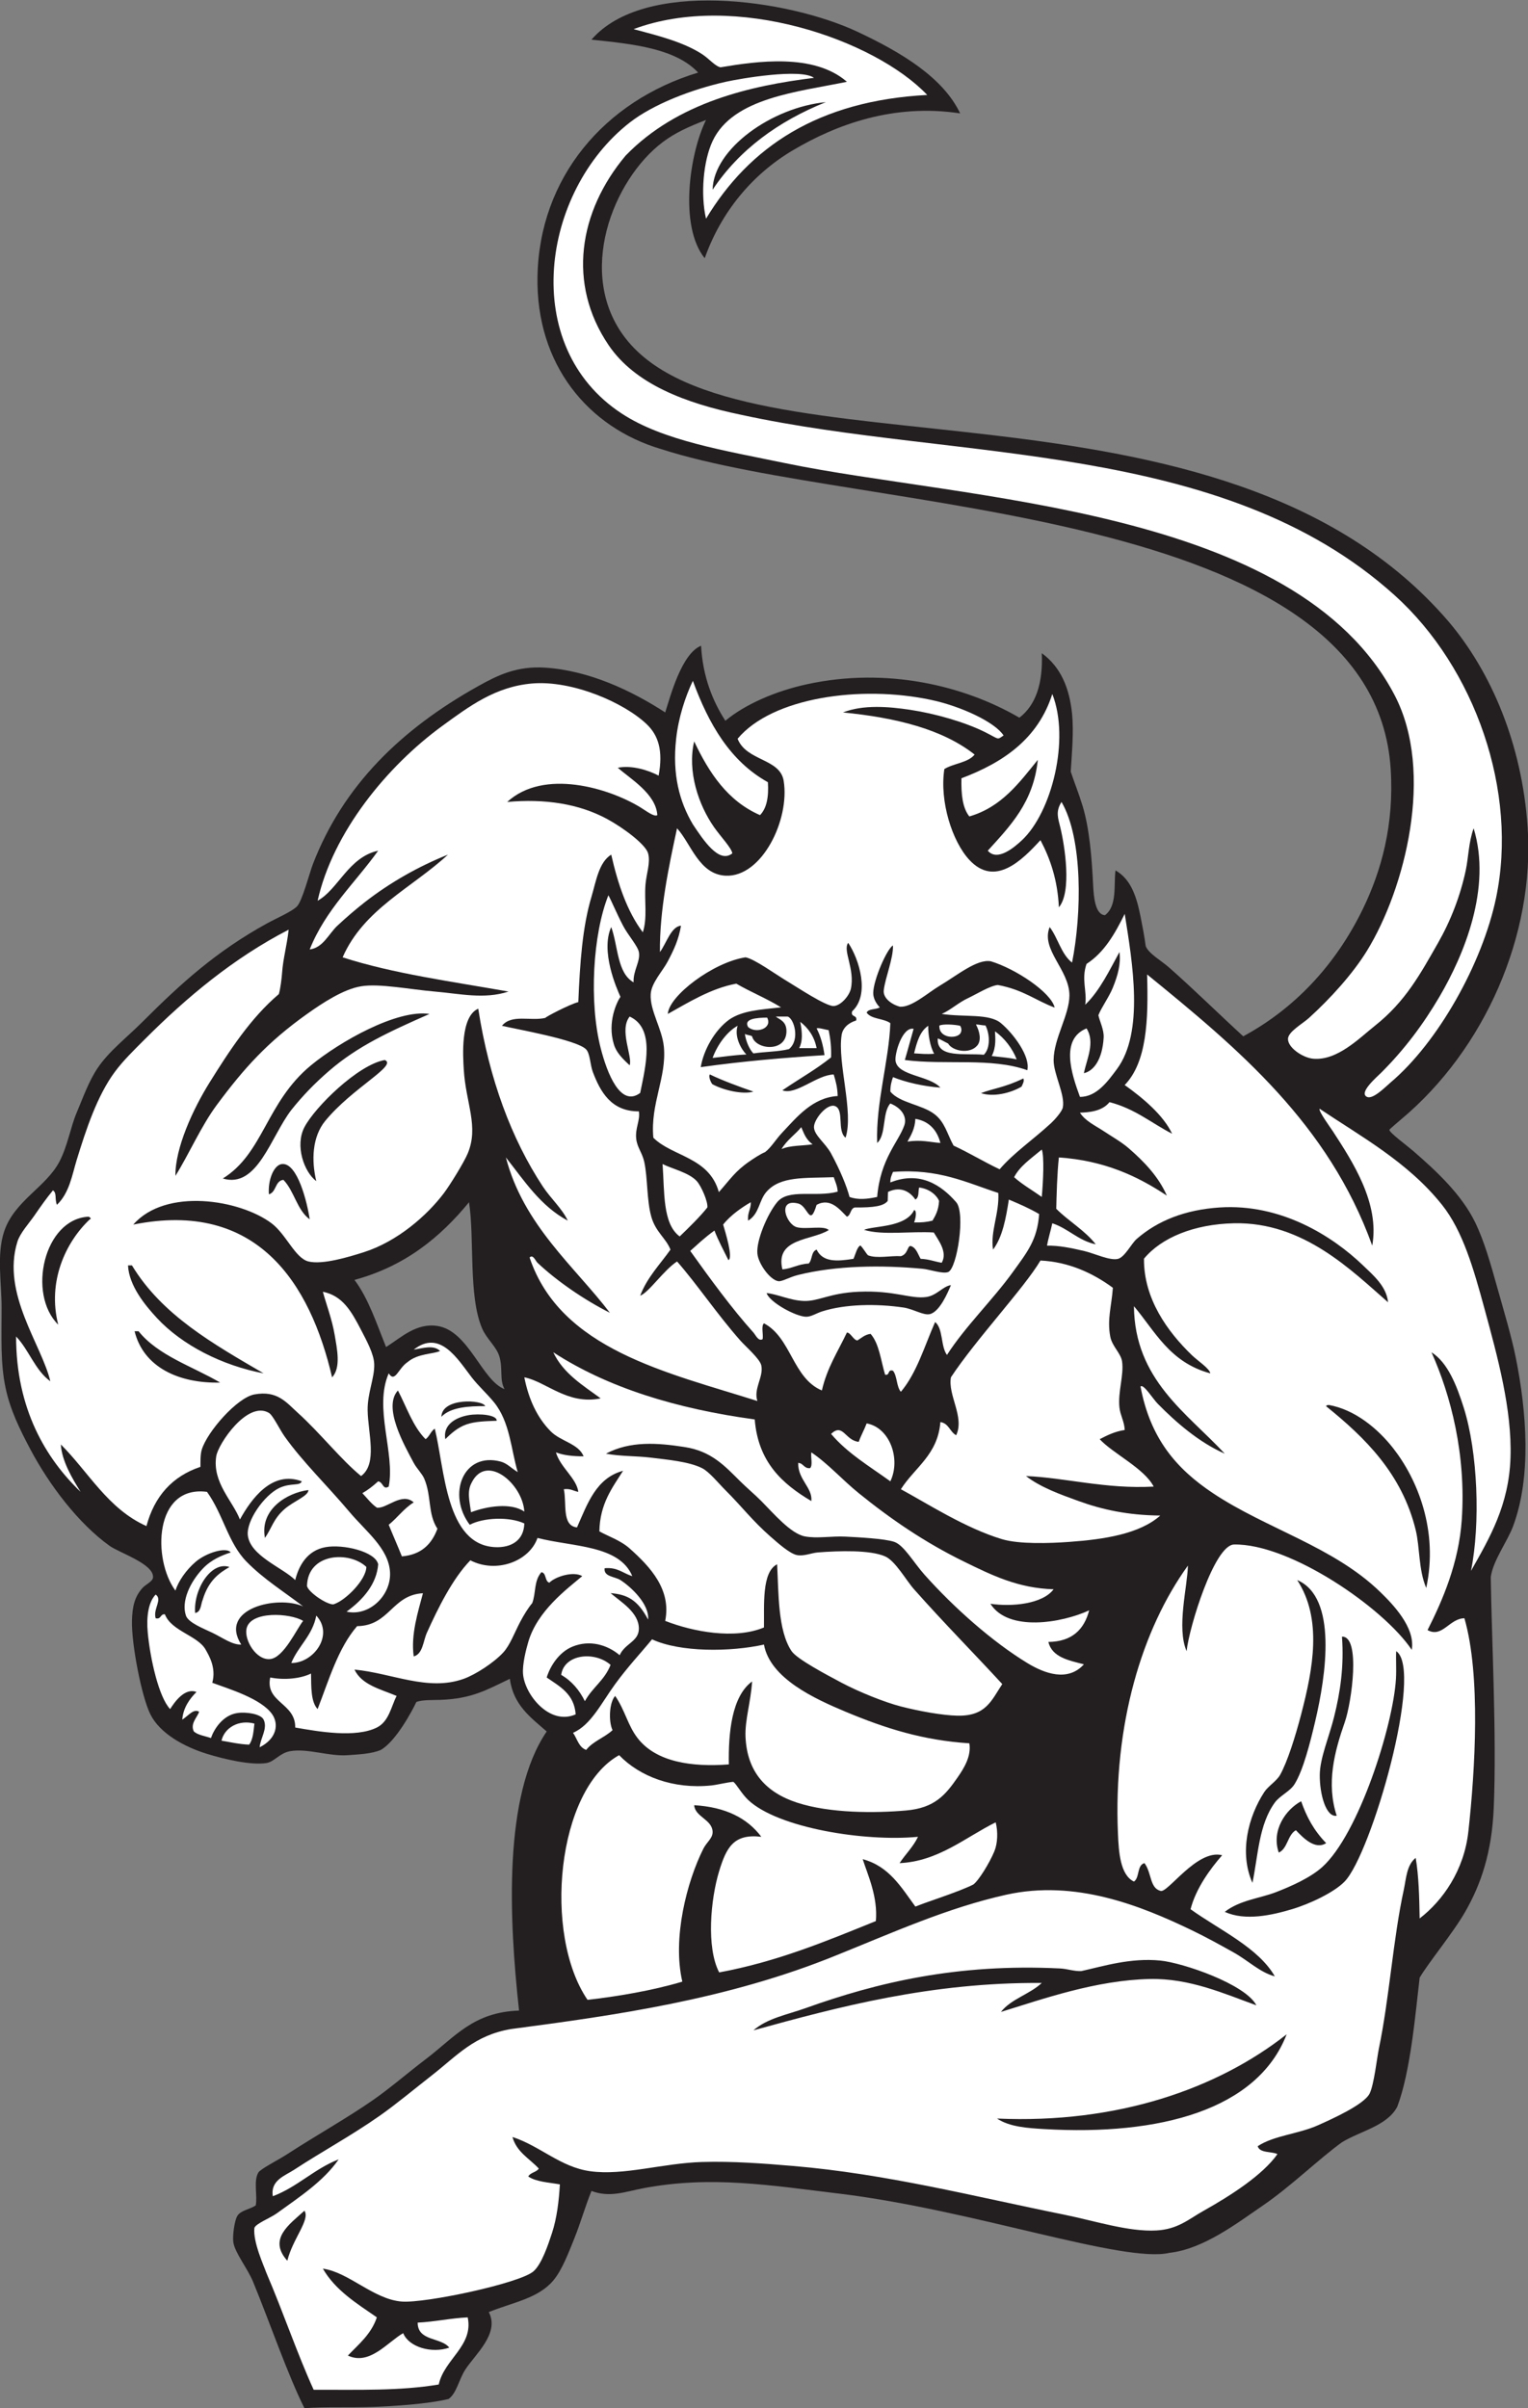
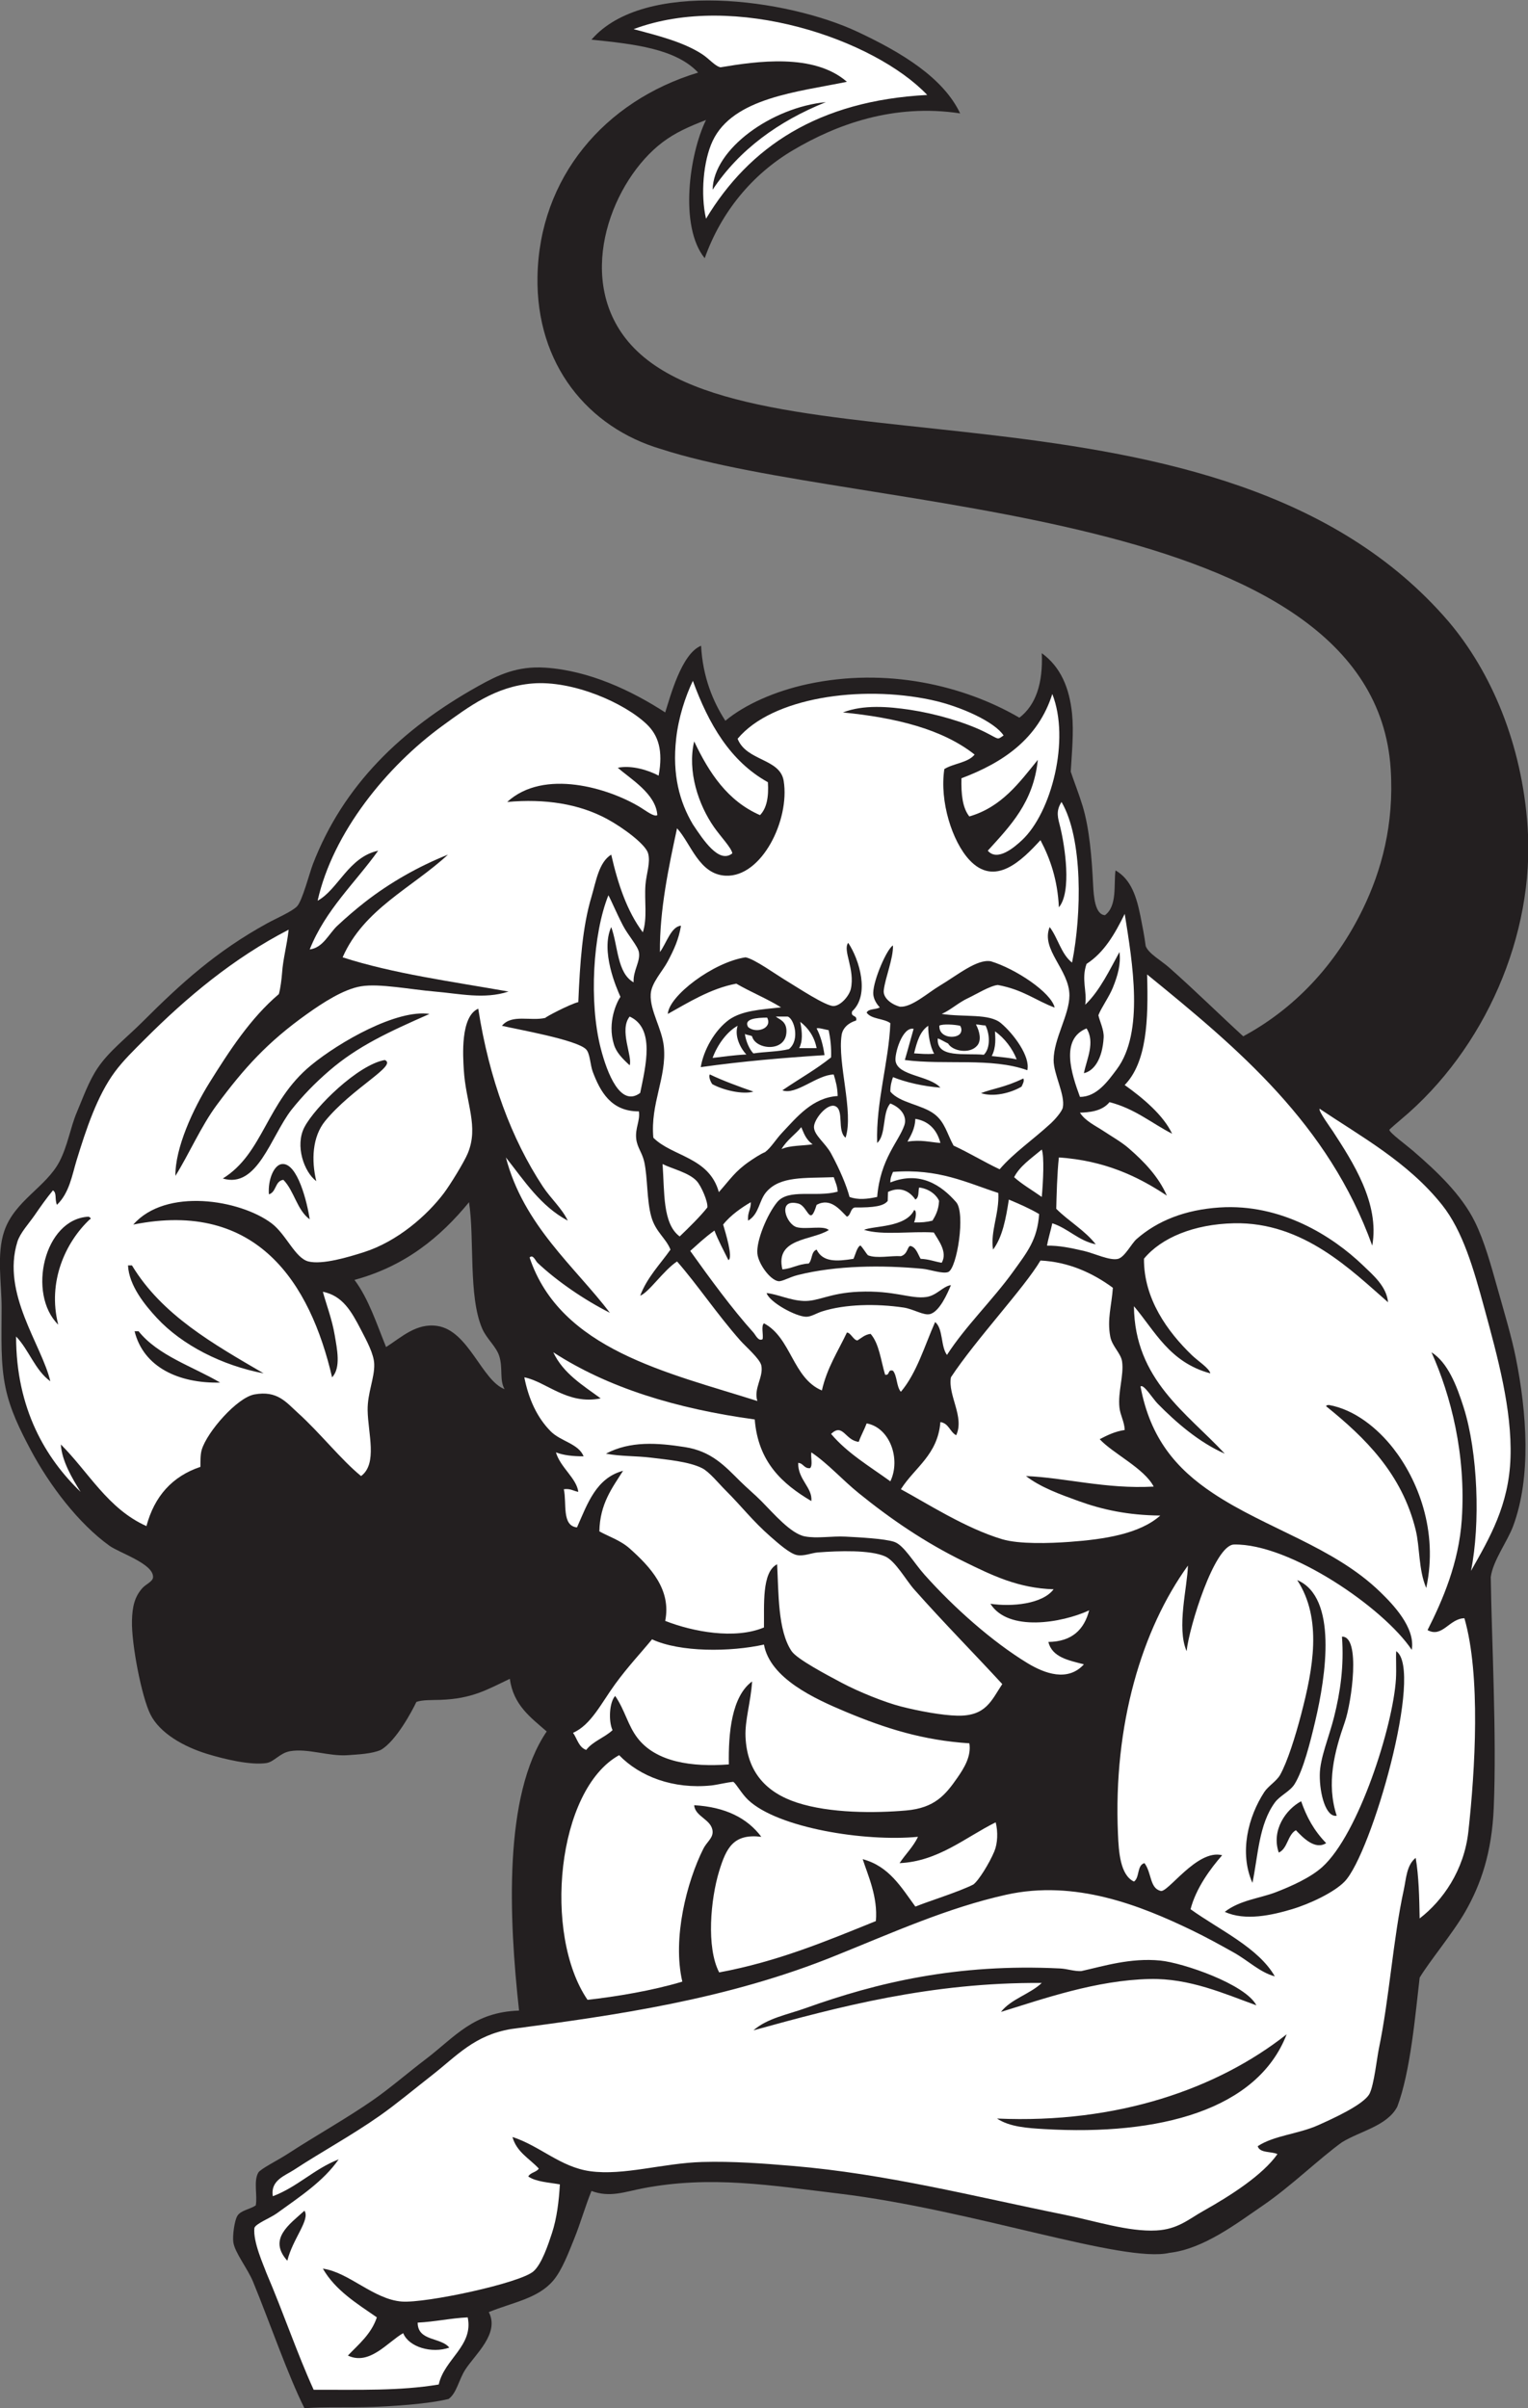
<svg xmlns="http://www.w3.org/2000/svg" viewBox="0 0 556.907 877.76" height="877.76" width="556.907" xml:space="preserve" id="svg2" version="1.1">
  <rect x="0" y="0" width="556.907" height="877.76" fill="#808080" stroke="none" />
  <defs id="defs6" />
  <g transform="matrix(1.333,0,0,-1.333,0,877.76)" id="g10">
    <g transform="scale(0.1)" id="g12">
      <path id="path14" style="fill:#231f20;fill-opacity:1;fill-rule:evenodd;stroke:none" d="m 2625.2,6274.8 c -182.56,27.74 -339.06,-30.82 -457.2,-100.8 -112.14,-66.42 -196.64,-169.71 -241.2,-295.2 -70.41,86.99 -41.84,285.91 3.59,378 -47.87,-18.55 -84.46,-34.95 -118.79,-60.9 -135.4,-102.34 -238.28,-360.59 -100.8,-536.7 311.19,-398.65 1628.75,-49.88 2250,-774 117.02,-138.36 200.56,-335.18 216,-561.6 20.15,-295.58 -117.54,-608.38 -345.6,-799.2 -3.74,-3.12 -32.31,-27.43 -32.4,-28.8 -0.49,-7.42 47.4,-42.56 64.79,-57.6 64.57,-55.79 132.46,-119.51 169.2,-194.41 25.51,-51.95 43.49,-116.79 61.21,-180 17.65,-62.98 38.83,-133.14 50.39,-190.8 30.13,-150.11 43.03,-325.72 -7.19,-460.78 -15.68,-42.19 -55.38,-94.84 -61.2,-139.51 2.45,-170.76 16.49,-433.11 8.17,-630.9 -5.15,-122.3 -35.02,-208.94 -77.54,-283.36 -33.68,-58.92 -100.26,-138.88 -125.03,-181.03 -11.84,-100.84 -24.99,-257.073 -61.2,-352.815 -27.51,-52.559 -101.26,-66.485 -151.2,-97.188 -61.78,-44.434 -139.43,-120.43 -216.01,-172.812 -72.38,-49.512 -162.51,-118.946 -255.59,-129.59 -125.3,-29.121 -538.41,118.027 -903.6,161.992 -186.48,22.461 -351.36,50.019 -536.4,14.414 -50.09,-9.648 -90.16,-25.957 -140.4,-7.207 -17.14,-41.973 -29.96,-87.91 -46.81,-129.609 -15.43,-38.223 -33.57,-86.797 -57.59,-115.196 -41.8,-49.414 -109.34,-59.179 -176.41,-86.406 30.8,-58.73 -38.26,-116.348 -64.57,-157.852 C 1254.01,76.856 1248.51,40.879 1226.44,25.195 1169.48,11.328 1073.81,5.469 1023.2,3.594 950.43,0.898 891.008,4.199 832.398,0 787.148,90.234 737.68,234.355 691.996,345.605 677.117,381.836 642.23,424.961 638,453.594 c -2.625,17.773 3.055,58.906 10.801,72.011 9.074,15.372 33.836,17.852 50.398,28.79 5.356,25.546 -6.636,66.894 7.196,90 6.043,10.097 54.128,34.101 79.203,50.41 77.859,50.625 163.007,98.183 234.002,147.597 48.58,33.828 94.64,74.102 144,111.602 80.94,61.526 130.19,129.046 255.6,133.206 -27.83,253.14 -43.16,589.08 75.6,763.2 -43.53,38.07 -91.21,71.97 -100.8,143.98 -62.34,-29.57 -102.79,-54.57 -190.8,-57.59 -21.84,-0.75 -48.57,0.45 -64.8,-5.69 -11.43,-24.53 -55.82,-107.48 -97.2,-131.11 -24.62,-10.98 -63.555,-12.44 -90.005,-14.39 -52.953,-3.91 -109.476,19.47 -158.398,10.8 C 764.73,1791.43 749.75,1767.19 728,1764 c -42.371,-6.21 -112.395,9.95 -162.004,25.2 -62.789,19.32 -128.808,55.84 -154.801,108.01 -24.269,48.71 -51.847,192.54 -50.394,255.58 0.918,40 7.644,66.51 28.801,90 9.07,10.1 27.855,17.46 28.796,28.81 3.051,36.86 -91.371,66.74 -118.796,86.41 -84.731,60.7 -164.407,165.66 -216.004,262.79 -29.164,54.9 -55.676,108.73 -68.402,169.2 -14.043,66.76 -10.922,133.22 -10.797,219.61 0.098,65.86 -14.23,145.53 7.199,208.79 28.312,83.61 114.929,120.68 151.199,190.8 22.531,43.56 29.918,93.38 46.805,133.2 17.687,41.72 32.804,85.64 57.593,122.4 30.953,45.91 78.805,82.4 122.407,126 105.32,105.33 201.851,193.11 341.996,270 22.574,12.39 67.332,31.7 80.683,45.97 14.535,15.54 33.875,90.93 43.192,115.2 82.98,215.17 241.457,369.3 452.127,486.83 54.11,30.19 105.99,55.56 183.6,50.4 119.23,-7.93 234.81,-62.16 327.6,-122.4 13.59,42.24 44.46,161.05 98.11,182.36 4.46,-85.61 32.84,-153.48 66.36,-205.09 53.22,44.36 136.09,81.03 224.33,100.07 216.33,46.7 427.72,-3.26 579.6,-91.74 44.78,34.42 64.81,93.58 61.2,176.4 51.71,-37.41 75.7,-95.21 82.8,-165.6 5.05,-50.1 -0.64,-107.45 -3.6,-158.4 9.46,-28.47 22.08,-59.62 32.4,-93.6 18.86,-62.11 25.13,-141.68 28.8,-216 1.55,-31.51 5.14,-81.14 32.4,-82.8 34.25,25.14 23.52,84.67 28.8,122.4 43.28,-24.47 57.93,-73.96 68.4,-126 4.98,-24.79 10.46,-52.56 14.18,-80.94 8.03,-20.77 42.08,-39.15 65.02,-59.46 69.82,-61.81 137.2,-128.24 201.6,-187.2 137.74,74.27 251.76,192.55 327.6,349.2 49.86,103 85.35,229.04 75.59,381.6 -46.38,726.2 -1450.66,698.41 -1994.39,874.8 -200.13,58.9 -342.68,231.26 -338.4,471.6 4.82,270.08 182.33,480.12 439.2,558 -61.48,65.72 -176.33,78.08 -291.6,90 143.02,165.82 535.06,111.69 727.19,21.6 121.11,-56.77 234.68,-125.63 280.81,-223.2 z M 1282.4,3297.6 c 15.48,-101.53 -2.19,-257.07 36,-345.59 12.12,-28.12 38.57,-48.92 46.8,-75.6 10.26,-33.3 0,-64.81 14.4,-90 -62.22,23.61 -98.07,159.61 -183.6,172.79 -57.8,8.91 -98.85,-31.41 -140.4,-57.6 -26.01,64.01 -47.81,132.19 -86.401,183.6 137.881,37.32 234.301,116.09 313.201,212.4 v 0" />
      <path id="path16" style="fill:#ffffff;fill-opacity:1;fill-rule:evenodd;stroke:none" d="m 2535.2,6325.2 c -298.68,-15.72 -486.5,-142.31 -604.81,-338.4 -15.33,66.36 -7.5,158.07 18.01,212.4 55.81,118.87 234.75,134.49 367.2,162 -90.53,78.97 -246.96,56.12 -345.6,39.6 -15.11,3.2 -30.77,23.22 -50.4,36 -51.63,33.62 -122.37,51 -187.2,68.4 277.23,103.59 658.9,-28.59 802.8,-180 z M 1948.4,6066 c 72.77,109.63 179.87,187.4 309.6,239.59 -146.35,-13.95 -307.31,-127.17 -309.6,-239.59 v 0" />
-       <path id="path18" style="fill:#ffffff;fill-opacity:1;fill-rule:evenodd;stroke:none" d="m 2225.6,6372 c -171.32,-21.38 -372.44,-65.8 -514.8,-212.39 -128.68,-153.14 -160.25,-350.88 -46.8,-518.41 71.89,-106.18 209.1,-158.9 363.6,-190.8 586.57,-127.47 1313.38,-67.13 1785.59,-493.2 220.44,-198.89 338.15,-537.56 277.21,-828 -37.76,-179.87 -159.29,-395.24 -288.01,-504 -13.8,-11.65 -48.22,-47.4 -64.79,-39.6 -23.75,11.18 26.78,54.05 39.49,66.77 63.75,63.76 114.8,132.4 158.51,206.83 67.5,114.94 143.53,297.85 93.6,460.8 -13.99,-39.07 -13.87,-78.93 -21.6,-115.2 -15.05,-70.53 -41.55,-138.3 -75.6,-198 -49.13,-86.1 -89.07,-160.34 -172.8,-226.8 -42.88,-34.04 -103.22,-96.3 -169.2,-90 -27.88,2.67 -68.68,30.02 -68.4,54 0.22,19.81 39.86,41.48 57.6,57.6 58.18,52.9 119.48,120.29 158.4,183.6 103.6,168.56 185.78,487.8 75.59,698.74 -269.27,515.49 -1175.76,532.7 -1666.8,634.61 -167.33,34.74 -332.95,61.16 -446.39,135.45 -281.66,184.45 -219.75,607.11 21.6,795.61 64.18,50.12 169.3,90.68 262.8,111.59 40.37,9.03 205.41,37.24 241.2,10.8 v 0" />
      <path id="path20" style="fill:#ffffff;fill-opacity:1;fill-rule:evenodd;stroke:none" d="m 1894.4,4723.2 c 43.13,-117.66 101.78,-219.82 205.2,-277.2 2.58,-39.78 -3.14,-71.27 -21.6,-90 -88.54,38.67 -139.11,115.29 -180,201.6 -19.29,-82.05 12.05,-173.83 54,-234 18.75,-26.9 47.59,-56.48 50.4,-72 -36.08,-29.7 -79.31,36.1 -108,79.2 -36.44,61.42 -56.62,135.75 -45.71,234 6.47,58.34 24.97,114.88 45.71,158.4 v 0" />
      <path id="path22" style="fill:#ffffff;fill-opacity:1;fill-rule:evenodd;stroke:none" d="m 2877.2,4687.2 c 48.96,-124.42 -1.93,-323.75 -82.81,-399.6 -20.32,-19.06 -67.35,-59.63 -93.59,-28.8 61.01,67.39 124.93,131.86 136.8,248.4 -51.08,-62.92 -98.95,-129.05 -187.2,-154.8 -18.8,23.21 -22.67,61.35 -21.6,104.4 116,43.59 209.98,109.21 248.4,230.4 v 0" />
      <path id="path24" style="fill:#ffffff;fill-opacity:1;fill-rule:evenodd;stroke:none" d="m 2513.05,3337.79 c 31.77,-3.87 49.94,-24.62 54.55,-36.59 -1.27,-25.69 -10.41,-41.41 -18,-53.99 -15.21,-3.99 -30.55,-5.39 -50.3,-4.85 5.9,15 7.09,33.27 0.11,33.75 -23.11,-48.2 -110.14,-42.57 -137.02,-54.1 50.4,-15.6 128.75,-3.26 190.8,-7.21 12.74,-21.64 38.37,-53.76 21.61,-82.79 -19.52,3.28 -35.59,10 -57.6,10.78 -7.31,11.92 -12.2,31.8 -27.99,35.2 -8.61,-1.04 -6.95,-22.52 -26.02,-27.99 -27.15,1.84 -66.2,-7.07 -89.89,2.44 -4.99,4.81 -12.28,18.09 -20.52,26.78 -8.85,-2.72 -13.63,-23.97 -19.19,-36.43 -45.92,-7.32 -83.94,-9.51 -100.8,25.22 -15.65,-5.94 -11.02,-27.07 -21.59,-38.09 -28.47,-1.19 -46.23,-14.1 -72,-15.92 -20.66,86.57 81.43,78.58 126.82,107.48 -13.45,13.27 -62.04,1.02 -87.22,7.72 -29.42,7.83 -54.91,79.57 3.59,64.8 27.45,-6.93 31.15,-66.68 50.4,-3.6 37.85,20.5 63.23,-13.02 82.81,-32.39 11.41,4.18 8.87,22.32 21.6,25.19 52.43,-0.41 79.23,3.74 90,18 0,8.41 0.72,16.08 0.72,24.48 37.49,17.93 62.69,-2.54 74.87,-20.88 11.1,6.87 7.1,20.55 10.26,32.99 v 0" />
      <path id="path26" style="fill:#ffffff;fill-opacity:1;fill-rule:evenodd;stroke:none" d="m 44,2930.41 c 35.309,-36.7 51.758,-92.25 93.598,-122.4 -23.375,99.67 -134.196,239.55 -90,381.6 7.476,24.02 31.781,50.18 46.801,71.99 16.395,23.81 32.411,46.71 50.399,68.4 11.101,-7.43 4.203,-22.21 10.801,-39.6 34.328,32.68 41.609,82.06 54.004,122.4 25.593,83.35 56.003,175.86 104.398,241.2 22.934,30.98 51.547,58.75 82.797,90 114.469,114.47 241.086,220.59 392.402,298.8 -4.695,-43.66 -15.359,-79.39 -18.004,-118.8 -0.941,-14.09 -4.394,-41.96 -8.73,-57.28 -77.485,-65.59 -136.078,-156.32 -189.266,-241.52 -45.429,-72.76 -94.562,-179.43 -93.597,-255.59 36.953,58.97 70.003,135.77 113.234,194.07 75.227,101.44 138.887,171.95 246.766,248.72 43.086,30.67 99.679,67.7 147.593,75.6 50.455,8.32 135.405,-8.86 201.605,-14.4 67.37,-5.64 135.02,-21.86 201.59,0 -154.98,27.41 -315.75,49.05 -453.593,93.6 57.633,131.96 189.463,189.74 288.003,280.8 -79.75,-31.8 -158.37,-76.23 -226.8,-129.6 -25.664,-20.01 -51.582,-42.39 -75.602,-64.8 -23.355,-21.78 -39.046,-60.33 -75.601,-64.8 43.453,108.95 123.613,181.18 187.203,270 -81.027,-17.38 -109.582,-106.41 -165.602,-136.8 41.797,186.65 189.312,367.88 341.992,478.8 71.62,52.03 143.69,106.74 244.81,115.2 110.25,9.23 251.71,-52.69 313.2,-111.59 31.66,-30.34 45.08,-72.05 32.4,-140.41 -27.91,14.86 -73.03,29.13 -111.6,21.6 32.88,-29.54 104.4,-70.78 108,-129.6 -8.48,-5.71 -30.61,11.72 -46.81,21.6 -85.63,52.27 -263.48,106.46 -363.59,14.4 102.83,9.33 196.25,-4.8 273.59,-46.8 44.24,-24.02 104.9,-69.31 111.61,-93.6 7.13,-25.84 -5.02,-56.47 -7.2,-86.4 -3.27,-44.83 5.72,-89.83 -7.2,-129.6 -42.76,56.85 -67.96,131.25 -86.4,212.4 -34.05,-20.86 -41.6,-73.67 -54,-115.2 -24.64,-82.51 -31.47,-179.09 -36,-288 -23.93,-6.05 -91.22,-41.46 -90,-43.2 -40.63,-9.6 -91.84,11.13 -118.8,-21.6 36.9,-9 206,-38.12 230.4,-64.8 10.77,-11.78 10.83,-42.29 18,-61.2 20.1,-53.07 49.61,-108.46 126,-108 4.04,-25.4 -10.75,-45.72 -7.2,-75.6 2.81,-23.64 16.57,-37.54 22.08,-63.24 9.35,-43.63 6.53,-104.7 19.07,-149.15 11.87,-42.05 39.91,-58.4 52.45,-90 -28.79,-40.82 -63.65,-75.57 -82.81,-126 24.11,9.06 63.24,68.75 100.81,93.6 55.57,-63.36 108.67,-143.38 172.8,-216 14.67,-16.62 53.88,-50.33 57.6,-68.4 6.54,-31.8 -21.85,-63.1 -10.8,-97.21 -245.96,78.05 -538.65,140.55 -622.8,392.41 9.41,9.72 16.25,-9.36 21.6,-14.4 53.04,-50.06 127.66,-101.33 198,-136.81 -95.92,126.09 -236.12,239.08 -284.4,424.8 50.31,-63.69 94.85,-133.15 169.2,-172.79 -16.34,34.27 -46.33,60.07 -68.4,93.59 -85.14,129.28 -146.38,292.57 -176.4,486 -49.34,-21.52 -41.57,-130.98 -39.6,-165.6 5.26,-92.49 41.97,-156.07 10.8,-230.4 -10.36,-24.71 -48.43,-86.21 -64.8,-108 -46.15,-61.37 -127.32,-132.7 -219.602,-162 -40.359,-12.81 -112.789,-34.84 -151.199,-25.19 -36.347,9.12 -60.683,74.27 -100.801,104.39 -86.398,64.86 -289.117,97.95 -378,-3.59 339.094,68.29 483.75,-161 543.602,-417.6 24.934,26.52 13.348,78.16 7.195,115.19 -7.195,43.38 -23.886,86.51 -32.398,118.79 53.965,-11.03 77.601,-52.73 104.398,-104.39 15.785,-30.41 35.105,-65.84 36.005,-93.6 1.2,-37.61 -18.69,-78.94 -18,-125.99 0.93,-63.09 27.73,-146.33 -18.005,-180 -54.465,44.41 -112.05,117.91 -172.797,172.79 -31.988,28.89 -56.085,61.9 -118.8,50.41 -47.551,-8.73 -129.309,-102.32 -144,-151.21 -4.285,-14.24 -3.375,-34.59 -3.598,-46.8 -77.234,-25.97 -125.809,-80.58 -147.605,-161.99 -105.34,47.05 -157.754,147.03 -234,223.19 2.296,-44.52 31.32,-93.48 54,-129.59 C 125.422,2596.62 43.938,2732.34 44,2930.41 Z M 850.395,3672 C 727.457,3570.77 720.59,3431.21 609.199,3362.4 c 94.453,-28.4 130.914,114.06 187.196,187.21 30.46,38.37 64.457,73.61 104.406,107.99 77.793,66.96 162.669,105.87 273.599,154.8 -89.2,13.28 -246.556,-76.62 -324.005,-140.4 z M 1052,3686.4 c -73,-12.83 -190.609,-128.27 -219.602,-183.6 -26.367,-50.32 -1.183,-122.4 32.399,-147.6 -13.777,57.11 -11.043,121.43 24.348,164.59 74.718,91.1 198.975,152.14 162.855,166.61 z M 771.195,3402 c -22.07,-1.98 -38.961,-42.55 -36,-82.8 20.805,5.6 16.192,36.62 39.602,39.6 29.723,-30.27 37.172,-82.82 72,-108 -6.41,44.01 -33.035,155.03 -75.602,151.2 z M 159.199,2962.79 c -30.015,117.7 20,225.55 86.399,288.01 5.531,0.86 0.531,5.94 -3.602,7.21 -121.801,-6.29 -168.012,-211.37 -82.797,-295.22 z m 270,18.01 c 68.821,-74.08 178.34,-129.84 291.602,-151.19 -137.821,80.57 -277.672,159.12 -360,295.19 -3.606,0 -7.203,0 -10.805,0 2.488,-55.27 46.922,-109.25 79.203,-144 z m 172.797,-176.41 c -76.394,44.81 -169.098,73.32 -223.195,140.41 -3.606,0 -7.203,0 -10.801,0 24.168,-98.24 120.852,-143.14 233.996,-140.41 v 0" />
      <path id="path28" style="fill:#ffffff;fill-opacity:1;fill-rule:evenodd;stroke:none" d="m 2744,4573.79 c -18.95,-12.42 -10.02,-11.25 -50.41,9.01 -54.36,27.27 -136.21,50.86 -205.19,61.2 -58.61,8.79 -127.86,14.61 -183.6,-7.2 144.14,-14.26 271.49,-45.3 360,-115.2 -18.22,-22.58 -57.61,-23.99 -82.8,-39.6 -13.44,-89.03 21.73,-198.17 68.4,-248.4 70.04,-75.39 143.79,-1.28 194.4,54 26.95,-51.05 46.87,-109.12 50.4,-183.6 35.75,42.02 16.26,168.09 3.6,219.6 -6.09,24.8 -12.86,42.6 3.59,68.4 58.63,-99.99 55.3,-307.18 28.81,-439.2 -29.74,23.06 -38.42,67.19 -61.2,97.2 -25.21,-61.97 54.23,-116.6 54,-187.2 -0.18,-53.25 -42.8,-117.56 -43.2,-176.4 -0.26,-38.53 32.02,-95.26 25.2,-129.6 -2.32,-11.65 -22.65,-34.21 -32.41,-43.2 -49.42,-45.56 -102.23,-81.28 -140.4,-126 -43.17,20.42 -82.53,44.67 -125.99,64.8 -17.9,32.6 -23.57,64.46 -52.77,86.44 -34.47,25.95 -94.02,30 -120.04,61.16 -0.11,15.72 3.13,28.08 7.21,39.61 35.06,-14.15 83.7,-25.34 129.6,-28.65 -30.57,33.32 -115.01,31.59 -122.4,71.84 -3.88,18.36 17.99,95.48 49.21,88.81 -8.3,-28.89 -15.51,-56.51 -24.01,-85.21 111.11,-14.43 235.94,7.49 334.89,-27.88 8.81,37.4 -37.52,99.68 -72.09,128.68 -32.21,27.03 -99.59,15.81 -162,25.2 23.66,10.15 45.92,31.09 72,43.2 21.09,9.8 60.42,34.17 81.53,35.93 69.96,-12.89 104.17,-42.92 155.35,-61.73 -9.68,41.5 -106.73,106.04 -174.32,126.49 -37.5,7.38 -92.37,-38.47 -140.5,-67.1 -32.05,-19.07 -76.68,-59.64 -108.36,-56.99 -24.3,6.53 -46.45,24.48 -44.12,44.77 3.98,34.73 26.19,86.46 25.22,122.64 -15.99,-8.22 -53.35,-93.27 -54,-129.61 -0.29,-15.42 9.03,-30.51 18,-39.6 -10.06,-6.74 -30.72,-2.88 -36,-14.4 12.74,-18.46 46.88,-15.51 64.79,-28.8 -3.78,-103.88 -39.87,-216.97 -35.99,-327.59 25.39,22.6 13.17,82.82 35.99,107.99 33.34,-13.6 45.69,-38.36 38.25,-59.85 -15.68,-45.29 -65.63,-91.39 -74.24,-195.75 -26.23,-5.71 -52.47,-8.73 -75.61,0 -7.6,29.43 -25.77,73.39 -50.4,118.8 -15.5,28.58 -46.33,49.61 -46.79,72 -0.44,20.97 35.51,65.84 57.59,57.6 25.88,-9.65 4.7,-67.96 28.81,-86.4 22.89,70.08 -22.62,204.19 -10.8,280.8 2.84,18.47 17.78,33.03 39.6,39.6 4.25,16.25 -15.96,8.05 -10.8,25.21 48.98,45.02 19.9,141.38 -10.8,187.19 -15.82,-20.31 19.14,-71.95 7.19,-126 -4.59,-19.14 -27.17,-45.6 -46.79,-46.8 -20.66,-1.25 -101.17,52.16 -122.4,64.8 -37.88,22.57 -93.59,63.84 -118.8,68.4 -88.15,-13.37 -209.63,-105.27 -212.4,-154.8 54.6,30.37 117.36,69.94 187.2,82.8 39.44,-22.95 83.91,-40.89 122.4,-64.8 -59.72,-6.4 -105.97,-9.18 -141.52,-33.33 -40.15,-29.1 -70.41,-83.59 -78.06,-130.15 113.82,16.11 226.58,25.55 338.37,32.82 -3.8,27.39 -10.76,52.7 -21.6,73.06 4.27,2.63 19.96,-2.39 33.03,-4.87 4.56,-23.05 7.64,-45.66 6.57,-74.33 -42.91,-34.13 -79.19,-53.53 -133.19,-90 36.81,-14.4 94.61,42.57 140.4,43.2 5.78,-19.42 10.09,-34.37 10.8,-58.86 -68.71,-4.05 -111.84,-57.96 -151.2,-99.54 -18.57,-19.61 -30.24,-40.92 -47.36,-53.87 -12.58,-4.98 -32.37,-18.24 -42.64,-25.33 -39.72,-27.41 -52.24,-48.77 -83.7,-84.06 -26.48,96.31 -127.63,97.05 -179.11,148.86 -8.55,93.4 36.79,165.15 28.81,248.4 -4.77,49.71 -38.56,99.01 -36,144 1.77,31.21 32.47,62.67 46.8,90 16.99,32.43 29.61,59.15 36,97.2 -27.04,-1.79 -40.07,-48.71 -57.6,-72 -1.15,115.16 24.46,234.74 46.8,338.4 37.98,-41.21 60.02,-126.36 133.2,-129.6 98.57,-4.35 175.63,152.78 158.39,259.21 -10.02,61.97 -101.78,53.52 -125.99,115.19 93.74,112.72 335.83,147.58 529.2,106.26 83.3,-17.8 175.24,-61.47 198,-97.27 z M 1811.6,3402 c 25.03,-12.92 72.29,-23.25 93.6,-46.8 12.38,-13.68 31.01,-56.62 28.8,-72 -18.75,-24.08 -52.7,-57.3 -75.6,-79.2 -47.15,34.46 -41.25,121.96 -46.8,198 z m 1036.8,-90 c -25.19,18.02 -52.81,33.59 -75.61,54 15.61,30.23 45.05,50.04 75.61,75.6 7.17,-18.54 3.89,-87.94 0,-129.6 z m -345.61,213.55 c 43.37,-7.25 61.36,-38.22 68.41,-65.94 -29.09,2.1 -52.87,9.52 -90,3.59 8.93,16.29 20.48,34.69 21.59,62.35 z m -312.01,-22.75 c 6.61,-14.25 11.36,-33.13 31.22,-46.8 -25.64,-4.38 -62.2,-2.57 -85.14,-13.21 14.44,25.02 39.12,41.18 53.92,60.01 z m 538.82,-180 c 2.93,-57.12 -22.24,-104.71 -14.4,-154.79 25.82,34.18 35.12,84.86 43.2,136.79 28.7,-12.09 57.19,-24.41 82.8,-39.6 -4.83,-70.34 -32.61,-104.05 -71.39,-157.91 -55.29,-76.84 -130.55,-149.3 -180.61,-227.29 -17.52,23.28 -9.97,71.64 -32.4,90 -29.07,-65.72 -50.19,-139.41 -93.61,-190.8 -12.4,14 -9.81,42.99 -21.59,57.6 -15.72,4.92 -7.66,-13.93 -21.6,-10.8 -11.62,38.79 -16.07,84.72 -39.6,111.6 -16.01,-1.99 -24.81,-11.19 -36.01,-17.99 -10.97,0.59 -18.3,21.41 -28.79,21.6 -24.32,-51.29 -54.49,-96.72 -68.4,-158.42 -80.2,33.81 -83.69,144.32 -158.4,183.62 -8.26,-7.35 -1.3,-29.91 -3.6,-43.21 -11.3,-7.44 -19.18,11.31 -25.2,18.01 -58.62,65 -119.99,149.26 -172.8,223.18 20.21,17.74 37.2,34.73 66.21,55.69 9.98,-26.39 25.1,-54.18 38.19,-80.88 13.64,5.86 -8.72,77.83 -14.4,97.21 20.4,26.01 51.49,47.09 75.6,61.19 0.7,-19.89 -9.92,-28.48 -7.2,-50.39 31.07,18.98 28.81,54.84 50.4,79.19 37.91,42.77 103.39,36.63 183.6,39.6 4.53,-14.06 9.72,-22.98 10.8,-39.6 -60.94,-16.31 -134.27,9.3 -165.6,-28.8 -27.12,-32.97 -57.22,-105.24 -54,-140.39 2.57,-28.11 35.22,-72.89 57.6,-75.61 10.34,-1.25 29.41,10.98 53.46,16.97 104.5,26.12 229.05,27.45 340.48,16.98 19.86,-1.86 55.93,-14.89 70.45,-8.75 23.82,10.06 47.6,161.05 21.6,190.8 -40.35,46.21 -98.63,86.45 -180,54 -0.34,12.34 3.41,19.7 7.21,28.8 124.92,9.73 201.04,-29.35 288,-57.6 z m -196.82,-284.4 c -43.15,-6.11 -86.52,18.53 -184.78,14.39 -80.31,-3.38 -110.37,-27.03 -151.2,-25.19 -37.22,1.68 -70.28,18.42 -100.8,21.6 8.02,-25.14 79.25,-64.18 108,-64.81 13.48,-0.27 28.7,9.75 43.2,14.42 63.03,20.25 148.37,21.82 223.2,10.8 26.82,-3.95 54.46,-22.13 71.99,-18.01 26.56,6.23 48.91,58.11 57.61,79.2 -21.8,-2.73 -38.42,-28.32 -67.22,-32.4 z M 3075.2,4086 c 21.22,-133.11 53.82,-323.65 -21.61,-424.8 -23.91,-32.08 -54.88,-75.86 -100.8,-75.6 -22.82,62.04 -54.77,157.85 18.01,187.2 24.22,-38.04 0.31,-84.42 -7.21,-122.4 26.68,5.89 50.49,37.14 54.01,97.2 1.24,21.28 -10.67,44.12 -14.41,61.2 7.45,20.11 29.17,49.71 39.6,75.6 13.39,33.2 22.28,64.45 18.01,97.2 -25.1,-45.31 -53.05,-105.35 -93.6,-144 5.51,36.26 -11.19,69.58 3.6,111.6 48.83,31.56 77.81,82.99 104.4,136.8 z m -1411.73,50.89 c 8.02,-14.55 23.03,-50.52 40.13,-83.29 13.4,-25.67 40.08,-55.35 43.2,-72 4.85,-25.95 -16.16,-50.31 -14.4,-82.8 -45.42,25.38 -42.27,99.34 -61.2,151.2 -29.93,-66.45 14.91,-167.77 25.19,-190.8 -9.51,-13.47 -36.55,-69.45 -17.99,-129.59 6.35,-22.39 23.87,-39.8 43.2,-57.61 8.33,24.75 -29.51,96.3 0,133.2 70.16,-31.86 43.75,-135.28 28.79,-208.8 -54.04,-40.35 -90.46,54.09 -107.99,122.4 -32.24,125.65 -21.44,312.32 21.07,418.09 z m 277.54,-489.96 c -4.39,-3.86 0.98,-18.98 6.44,-26.48 30.12,-16.69 83.66,-28.98 112.55,-20.45 -36.55,12.65 -85.98,30.73 -118.99,46.93 z m 741.26,-51.13 c 33.34,-11.17 80.24,-0.24 110.78,17.78 3.3,7.19 8.25,15.22 4.95,22.42 -50.86,-24.83 -83.35,-27.41 -115.73,-40.2 v 0" />
      <path id="path30" style="fill:#ffffff;fill-opacity:1;fill-rule:evenodd;stroke:none" d="m 3248,2304 c -1.31,-58.49 -31.46,-169.51 -3.61,-234 6.7,64.9 75.89,290.47 129.61,291.6 152.32,3.22 409.18,-172.91 486,-288.01 10.49,61.14 -52.4,125.34 -86.08,158.09 -127.62,124.1 -311.26,172.79 -457.53,270.33 -99.71,66.49 -171.25,149.08 -197.99,291.58 7.95,8.42 33.41,-33.14 46.8,-46.79 49.79,-50.75 113.17,-105.92 183.6,-136.8 -103.63,111.58 -246.35,201.89 -248.4,403.2 56.76,-66.6 97.07,-153.65 208.8,-183.59 -2.25,13.59 -33.65,33.61 -50.4,49.77 -66.4,64.04 -131.91,154.25 -130.92,263.76 47.05,57.04 136.1,94.44 246.12,96.86 189.74,4.2 321.93,-129.63 421.2,-216 -4.22,43.58 -40.44,73.93 -68.4,100.8 -83.5,80.2 -224.28,169.54 -392.41,158.4 -93.96,-6.23 -169.37,-36.03 -226.79,-86.4 -13.91,-12.19 -32.05,-48.97 -50.4,-54.01 -22.06,-6.03 -66.07,15.32 -93.61,21.6 -37.46,8.58 -68.04,14.91 -100.8,14.42 3.64,21.56 10.06,40.33 14.41,61.19 44.28,-14.51 70.43,-47.17 118.8,-57.6 -29.91,38.5 -73.88,62.93 -108,97.21 0.81,34.3 2.38,98.18 7.2,140.39 124.64,-8.55 215.22,-51.17 295.2,-104.4 -22.87,52.39 -63.1,93.8 -104.4,129.6 -20.11,17.43 -45.24,31.36 -68.4,46.8 -21.87,14.58 -50.11,27.25 -64.81,50.4 23.34,0.99 59.78,2.85 80.84,28.8 69.64,-17.95 113.41,-56.55 171.17,-86.4 -23.78,50.63 -79.19,97.31 -129.71,133.2 60.29,62.1 65.12,176.19 61.3,302.4 249.36,-203.05 495.92,-408.88 615.61,-741.59 20.7,115.78 -53.37,229.17 -108,313.19 -5.52,8.47 -39.7,55.23 -36,61.2 112.61,-75.72 241.28,-145.46 334.79,-262.8 56.84,-71.3 86.38,-175.07 115.21,-280.79 37.01,-135.78 76.29,-278.65 72,-410.41 -4.23,-129.81 -56.85,-219.32 -108,-309.59 25.9,129.04 18.78,323.94 -19.95,446.39 -19.43,61.42 -43.85,123.43 -88.05,151.21 52.62,-117.58 94.77,-278.6 82.8,-457.21 -7.95,-118.52 -52.45,-220.86 -93.61,-302.4 40.58,-22.13 59.64,31.95 100.81,32.4 45.04,-156.19 29.23,-416.04 10.8,-583.2 -11.74,-106.39 -70.09,-189.01 -133.2,-237.6 -0.99,57.81 -2.35,115.25 -10.8,165.6 -25.03,-19.53 -26.09,-57.51 -32.4,-86.4 -29.59,-135.55 -39.53,-297.07 -68.4,-435.607 -4.79,-22.988 -13.2,-98.516 -25.2,-122.383 -15.32,-30.469 -103.34,-69.746 -140.41,-86.406 -54.62,-24.57 -120.95,-27.988 -165.59,-57.598 5.78,-19.414 36.84,-13.574 53.99,-21.601 C 3452.51,637.734 3365.8,581.836 3291.2,540 c -41.49,-23.262 -70.54,-50.84 -129.6,-54.004 -76.37,-4.082 -166.64,25.957 -252,43.203 -246.5,49.824 -485.21,111.543 -741.6,133.203 -81.61,6.895 -164.95,13.203 -248.4,10.801 -107.03,-3.066 -214.35,-37.93 -306,-25.195 -81.33,11.289 -136.75,69.004 -212.4,93.594 11.32,-41.465 46.71,-58.887 72,-86.407 -6.57,-10.234 -23.1,-10.488 -28.8,-21.601 21.29,-14.688 55.83,-16.153 86.4,-21.582 -2.58,-45.469 -8.2,-92.285 -21.6,-133.203 -9.85,-30.098 -27.67,-84.297 -50.4,-104.414 -36.99,-32.696 -294.79,-87.637 -360,-82.793 -77.14,5.742 -144.952,80.273 -216.003,90 34.25,-59.356 92.281,-94.922 147.593,-133.204 -15.34,-45.839 -49.265,-73.125 -79.195,-104.394 59.205,-28.34 109.115,37.324 151.205,61.191 15.54,-38.418 78.01,-56.172 126,-39.59 -22.68,28.907 -86.37,16.836 -86.4,68.399 48,2.402 88.8,11.992 136.8,14.394 16.39,-77.734 -64.07,-114.082 -79.2,-183.593 C 1092.16,46.992 984.016,50.645 857.598,50.41 811.965,150.566 775.863,259.004 728,370.801 c -6.266,18.047 -36.891,84.414 -32.402,122.187 3.82,11.719 43.718,27.149 61.199,39.805 61.762,44.766 127.34,87.227 169.199,147.617 -67.387,-26.211 -112.066,-75.137 -180,-100.801 -7.418,43.457 33.906,56.446 57.602,71.993 76.121,49.921 156.32,93.144 234.002,147.597 45.07,31.602 93.51,72.11 144,111.602 67.99,53.164 115.59,109.239 216,125.999 280.39,37.01 591.17,80.08 889.2,201.6 153.1,61.66 303.75,129.9 464.4,165.6 189.12,42.02 367.86,-29.86 507.6,-97.2 39.34,-18.95 78.74,-40.73 115.2,-61.19 39.02,-21.92 70.93,-53.95 111.6,-64.81 -44.96,78.65 -151.56,126.86 -230.4,183.59 15.03,58.03 54.68,111.24 86.4,147.62 -69.34,17.93 -151.13,-107.65 -169.21,-97.21 -28.97,7.82 -23.44,49.46 -43.19,75.61 -21.04,-5.37 -12.82,-40 -28.8,-50.41 -37.87,17.93 -41.57,82.15 -43.65,129.49 -13.21,300.41 65.7,560.47 191.25,734.51 z m -813.61,230.39 c -56.39,40.81 -117.55,76.84 -162,129.61 32.37,31.29 38.66,-18.37 75.61,-21.6 6.17,17.83 15.06,32.93 21.6,50.39 63.53,-11.44 93.9,-97.67 64.79,-158.4 z m 608.4,529.2 c -3.44,-49.23 -16.02,-85.93 -7.19,-133.18 5.04,-27.01 29.08,-45.53 32.4,-68.4 5.41,-37.36 -11.95,-83.34 -7.2,-126.01 2.4,-21.7 13.29,-37.46 14.4,-61.2 -27.09,-4.12 -47.9,-14.51 -68.4,-25.19 36.34,-39.34 121.86,-79.65 147.59,-129.61 -130.87,-7.25 -241.91,24.43 -349.19,28.81 39.77,-30.7 92.14,-49.65 144,-68.4 64.31,-23.28 134.05,-38.75 223.19,-39.61 -56.51,-50.35 -153.3,-65.08 -248.39,-71.99 -53.98,-3.95 -137.26,-6.6 -183.6,7.19 -100.83,30 -207.98,99.47 -277.21,136.79 37.66,59.55 100.79,93.62 108.01,183.62 23.14,-3.27 25.87,-26.94 43.19,-36 23.49,50.12 -23.25,109.2 -14.39,158.4 68.81,104.37 200.38,244.12 244.8,319.3 76.33,-3.48 143.27,-34.05 197.99,-74.52 z m 828.01,-662.38 c 11.69,-47.91 7.38,-108.01 28.8,-158.42 33.76,156.94 -24.06,297.17 -90,381.6 -42.95,55 -105.77,106.33 -176.41,118.81 -2.79,-0.8 -7.1,-0.09 -7.19,-3.59 105.89,-85.45 207.14,-184.1 244.8,-338.4 z m -313.2,-504 c -15.93,-60.94 -37.53,-129.77 -57.6,-165.61 -9.43,-16.81 -32.78,-30.8 -43.2,-46.8 -44.26,-67.96 -69.02,-165.82 -32.41,-248.39 15.63,75 17.32,159.25 61.21,219.59 13.97,19.21 41.51,30.33 54,50.41 24.33,39.06 43.58,117.55 56.35,171.54 29.76,125.94 61.6,339.28 -49.15,386.44 69.31,-106.28 43.34,-242.67 10.8,-367.18 z m 90,-7.21 c -13.91,-55.68 -38.72,-112.3 -39.08,-158.26 -0.43,-53.28 17.12,-116.76 46.28,-111.74 -29.02,88.93 -6.02,175.68 22.18,256.13 18.66,53.25 44.17,235.73 -7.78,233.48 5.91,-80.55 -4.47,-151.04 -21.6,-219.61 z m 169.2,104.39 c -7.61,-127.91 -101.72,-424.94 -201.6,-514.78 -32.21,-28.98 -84.3,-52.25 -126,-68.4 -44.86,-17.4 -98.6,-21.58 -140.4,-54 56.01,-25.78 129.66,-8.91 183.59,7.18 49.43,14.77 115.53,46.2 144,75.61 73.58,75.98 217.44,578.44 141.14,630 -1.36,-18.4 0.88,-48.46 -0.73,-75.61 z M 3496.39,1519.2 c 24.68,11.33 23.8,48.22 46.8,61.21 19.96,-20.86 52.4,-54.69 82.81,-35.35 -33.84,34.92 -53.62,71.89 -68.4,114.55 -41.49,-22.07 -82.33,-79.3 -61.21,-140.41 z m -324,-295.2 c -82.03,7.97 -155.33,-15.37 -216,-28.8 -19.79,-0.84 -38.17,6.23 -57.59,7.2 -282.66,14.08 -502.16,-39 -694.8,-108.01 -51.55,-18.45 -105.67,-27.83 -144,-61.19 234.91,64.85 485.83,131.55 788.4,129.59 -32.7,-30.9 -83.67,-43.51 -111.6,-79.2 115.46,35.57 259.85,86.76 406.79,90 109.45,2.45 205.02,-40.76 291.61,-71.99 -29.92,57.99 -201.34,116.43 -262.81,122.4 z M 2855.6,763.203 c 314.38,-18.476 582.39,52.11 662.4,259.197 -188.98,-148.982 -462.68,-244.998 -792,-230.388 34.79,-23.145 84.27,-26.153 129.6,-28.809 z m -2070.002,-360 c 14.84,60.527 63.191,112.363 46.8,136.797 -41.343,-37.637 -100.253,-77.305 -46.8,-136.797 v 0" />
      <path id="path32" style="fill:#ffffff;fill-opacity:1;fill-rule:evenodd;stroke:none" d="m 1512.8,2887.21 c 148.35,-96.45 335.43,-154.18 550.8,-183.62 9.26,-116.73 75.64,-176.34 154.8,-223.18 3.81,36.54 -37.09,58.65 -36.01,104.39 14.8,-0.82 15.32,-15.87 32.41,-14.39 8.26,7.32 1.31,29.88 3.6,43.18 46.35,-31.44 84.52,-75.07 129.6,-111.58 86.15,-69.8 179.53,-134.14 288,-187.21 75.94,-37.16 147.31,-72.57 244.8,-75.6 -30.72,-40.59 -114.48,-48.32 -172.8,-39.59 48.5,-77.17 194.51,-52.89 270,-18.01 -13.69,-52.3 -46.52,-85.49 -111.61,-86.4 10.58,-42.21 55.38,-50.22 97.2,-61.2 -43.99,-48.59 -107.48,-25.23 -154.79,3.6 -95.57,58.24 -200.21,150.9 -280.8,241.21 -30.06,33.67 -56.4,80.94 -82.8,90 -26.32,9.02 -99.26,12.62 -133.2,14.39 -38.12,2 -78.11,-5.82 -111.47,0.65 -38.64,7.48 -85.47,62.83 -118.93,96.56 -17.9,18.03 -39.12,35.68 -57.6,53.98 -41.8,41.43 -78.24,82.19 -151.2,93.62 -74.73,11.7 -149.67,17.32 -216,-18.01 41.36,-7.71 82.23,-5.82 122.4,-10.8 45.31,-5.61 104.35,-10.7 140.4,-28.79 19.87,-9.98 45.32,-41.82 64.8,-61.21 44.27,-44.08 72.46,-82.25 122.4,-126 20.98,-18.38 52.66,-46.52 72,-50.41 19.19,-3.83 39.85,5.84 57.59,7.21 57.5,4.43 142.45,7.23 183.61,-10.8 28.07,-12.29 57.4,-65.41 79.2,-90 81.46,-91.9 160.1,-171.11 241.2,-259.2 -29.76,-44.71 -44.1,-87.85 -122.4,-86.41 -41.67,0.79 -105.52,12.56 -154.81,25.22 -43.42,11.13 -114.23,39.41 -161.99,64.78 -40.97,21.78 -122.13,64.67 -136.81,86.41 -38.01,56.29 -35.34,159.73 -39.59,237.6 -42.57,-21.23 -34.94,-112.8 -36,-172.8 -79.84,-33.34 -194.44,-11.67 -270,17.99 17.22,85.71 -40.87,147.74 -97.2,198.01 -25.18,22.48 -59.28,33.46 -82.8,46.8 1.45,75.35 34.96,118.65 64.8,165.6 -73.76,-19.84 -97.28,-89.92 -126,-154.8 -42.35,4.45 -27.53,66.07 -36,104.39 18.17,2.58 26.28,-4.9 39.6,-7.18 -4.81,37.44 -48.83,66.17 -61.2,107.98 20.74,-8.04 46.66,-10.91 75.6,-10.8 -13.63,34.79 -62.77,40.76 -90,68.42 -37.01,37.54 -60.1,87.5 -72,147.6 60.35,-12.01 117.85,-76.25 208.8,-57.6 -49.16,36.04 -102.35,68.05 -129.6,126 z M 2510,1562.4 c -13.16,-27.63 -34.2,-47.4 -50.4,-71.99 105.75,4.65 180.87,71.11 262.79,111.6 6.69,-26.42 5.24,-57.87 -3.59,-79.22 -13.43,-32.42 -43.07,-80.33 -57.6,-90.88 -39.32,-19.94 -122.73,-45.82 -158.41,-60.31 -38.54,52.66 -71.91,110.47 -143.99,129.61 14.02,-43.57 41.77,-102.85 36,-169.2 -135.03,-54.57 -268.43,-110.78 -428.41,-140.41 -35.59,68.15 -23.5,200.53 0,277.21 19.62,63.96 39.33,102.73 115.21,93.59 -38.55,51.45 -98.51,81.51 -183.6,86.41 2.44,-31.95 48.56,-38.71 50.4,-72.01 1,-18.15 -16.29,-29.07 -25.2,-46.8 -45.36,-90.35 -85.21,-245.04 -57.6,-363.59 -80.14,-24.28 -182.32,-41.35 -259.21,-49.75 -121.97,178.71 -84.42,574.18 86.41,668.95 56.68,-58.66 148.1,-93.44 252,-82.82 15.79,1.62 42.84,8.52 60.29,9.92 8.55,-6.19 22.34,-32.32 40.51,-49.51 80.82,-76.5 318.32,-114.82 464.4,-100.8 z m -421.2,525.61 c 16.88,-93.15 140.51,-148.99 223.2,-183.62 109.95,-46.03 211.59,-78.06 338.4,-86.38 5.78,-34.98 -14.26,-67.46 -32.4,-93.62 -32.67,-47.05 -62.02,-83.16 -140.4,-90 -84.39,-7.34 -208.17,-8.12 -298.8,21.61 -83.57,27.42 -136.31,83.18 -140.4,180 -1.94,45.68 14.57,95.74 17.99,151.21 -55.74,-40.8 -65.14,-140.57 -63.57,-226.88 -101.98,-7.73 -199.2,6.62 -249.62,72.07 -26.93,34.96 -33.98,75.47 -61.2,115.2 -16.32,-17.83 -18.53,-69.53 -7.2,-93.6 -21.71,-20.29 -53.71,-30.29 -72,-54 -20.51,7.09 -24.59,30.61 -36,46.8 49.09,21.19 77.7,81.87 115.2,133.2 35.63,48.79 71.2,86.19 100.8,122.4 76.42,-35.74 214.13,-34.82 306,-14.39 v 0" />
-       <path id="path34" style="fill:#ffffff;fill-opacity:1;fill-rule:evenodd;stroke:none" d="m 1415.6,2559.61 c -19.15,11.72 -29.23,24.14 -46.8,28.79 -102.74,27.26 -146.83,-90.16 -84.44,-172.79 37.55,19.8 108.16,22.75 149.24,3.59 -1.31,-47.32 -36.92,-66.56 -79.2,-64.81 -136.02,5.71 -138.19,213.48 -165.6,324.01 -11.03,-6.97 -14.48,-21.52 -25.2,-28.79 -34.72,34.88 -51.71,87.48 -75.6,133.18 -41.64,-45.64 16.55,-148.1 43.2,-197.99 8.28,-15.5 22.93,-29.39 28.8,-43.2 20.34,-47.81 9.16,-95.99 36,-136.8 -15.52,-42.09 -44.04,-71.17 -97.2,-75.6 -11.67,29.12 -24.23,57.38 -36,86.41 23.99,19.19 41.63,44.76 68.4,61.19 -32.76,29.1 -74.24,-18.23 -100.81,-14.4 -15.43,10.84 -25.65,24.83 -39.589,39.61 14.439,8.2 28.699,19.14 43.199,32.38 14.11,-2.28 12.37,-24.41 28.8,-14.39 18.1,92.01 -41.37,214.12 0,309.61 17.45,-27.13 25.81,13.42 51.31,30.59 28.91,24.47 70.25,21.66 89.09,30.6 -17.44,17.54 -47.28,7.54 -72,3.59 71.8,56.61 120.37,-26.28 158.4,-75.58 18.47,-23.95 41.81,-44.53 61.2,-68.4 43.81,-53.95 46.44,-129.51 64.8,-190.8 z m -468.002,-381.6 c 45.55,33.08 82.402,75.86 86.402,129.59 -7.58,34.78 -95.488,55.54 -144.004,46.79 -49.523,-8.92 -72.906,-49.82 -82.801,-90 -33.441,33.56 -123.254,65.9 -129.597,122.41 -4.438,39.55 44.597,109.76 86.402,129.61 32.453,14.8 55.531,4.25 61.195,17.98 -81.578,30.81 -138.675,-48.9 -169.199,-104.39 -20.098,51.58 -75.758,101.05 -64.801,172.79 5.184,33.89 85.407,153.09 144,118.81 11.118,-6.5 28.848,-44.57 43.203,-64.8 49.047,-69.1 117.93,-135.59 176.399,-205.2 45.593,-54.28 107.973,-100.51 111.593,-165.6 3.57,-63.97 -57.37,-121.86 -118.792,-107.99 z m -223.2,201.6 c 18.872,27.17 23.2,52.56 54,79.2 24.747,21.4 65.418,35.78 64.801,51.8 -58.652,-7.54 -133.547,-53.32 -118.801,-131 z m -64.796,-291.6 c -25.047,-0.8 -49.27,17.87 -79.207,32.4 -22.274,10.8 -65.29,27.03 -71.997,46.8 -13.242,38.98 10.957,91.13 45.54,127.93 23.652,25.19 52.167,36.58 76.863,44.86 -11.613,15.45 -66.071,-0.27 -95.598,-25.49 -26.062,-22.26 -47.269,-52.77 -55.601,-78.9 -62.864,85.21 -58.579,289.04 86.394,270 44.402,-61.8 57.367,-139.09 108.004,-190.81 46.938,-47.96 101.453,-81.28 154.801,-122.4 -69.121,31.17 -232.121,-5.43 -169.199,-104.39 z m -126.004,86.38 c 16.644,2.72 15.113,23.44 20.586,36.02 16.464,55.23 47.996,74.73 73.293,89.71 -49.661,17.05 -99.161,-60.84 -93.879,-125.73 z m -108,50.41 c 19.562,-13.61 -7.731,-39.35 0,-64.8 15.789,-3.79 11.828,12.19 25.203,10.8 18.07,-46.5 90.422,-58.05 111.699,-97.07 7.734,-14.2 29.543,-48.44 17.895,-90.14 42.132,-15.82 134.886,-43.02 164.386,-87.01 17.114,-25.53 12.934,-65.27 -34.785,-89.37 1.621,24.47 22.656,51.01 10.805,75.58 -7.547,15.67 -47.215,21.64 -72,18.01 -40.051,-5.88 -64.02,-44.86 -72.004,-68.4 -15.961,5.65 -35.313,7.89 -46.801,18.01 -10.687,21.84 9.942,39.08 14.402,53.98 -15.328,9.2 -28.632,-10.58 -46.07,-21.6 2.672,33.34 20.871,57.6 38.867,75.61 -32.629,12.73 -61.332,-29.73 -72,-46.8 -30.957,32.5 -54.379,136.86 -61.195,208.81 -4.152,43.79 1.73,83.87 21.598,104.39 z m 439.199,-57.59 c 49.098,-52.99 -7.078,-129.96 -68.402,-129.61 19.207,46.79 57.652,74.35 68.402,129.61 z M 1728.8,2275.2 c -25.16,7.24 -39.84,24.98 -75.6,21.6 -3.31,-23.46 27.72,-22.48 43.19,-32.41 28.34,-18.14 79.63,-65.68 75.61,-107.98 -28.82,54.57 -57.57,68.53 -102.55,72.32 27.44,-23.73 77.78,-52.69 77.35,-97.52 -0.34,-35.12 -38.24,-39.98 -52.48,-72.23 -34.36,28.83 -82.05,42.54 -128.87,23.48 -37.71,-15.35 -61.55,-54.32 -70.65,-84.45 35.48,-24.51 75.22,-44.79 79.2,-100.8 -71.53,-31.78 -140.27,54.94 -144,111.6 -1.7,25.78 7.81,63.89 14.4,86.39 24.9,85.13 105.24,144.35 147.6,180 -24.34,14.16 -73.48,-1.16 -90,-17.99 -12.99,3.81 -7.43,26.17 -21.61,28.79 -21.24,-24.05 -14.54,-57.17 -25.19,-84.65 -10.91,-12.89 -22.6,-31.8 -32.4,-50.3 -15.94,-30.05 -28,-64.19 -46.8,-84.64 -26.16,-28.46 -76.37,-60.67 -108,-72.02 -97.86,-35.09 -195.97,15.51 -298.801,25.22 20.219,-42.19 71.371,-53.44 115.201,-72.01 -14.95,-29.08 -20.92,-69.98 -54.01,-86.39 -58.128,-28.85 -158.745,-11.31 -223.195,0 0.969,67.62 -82.586,67.7 -68.394,136.8 39.164,-7.8 83.535,-3.01 111.594,10.8 0.64,-37.77 -0.555,-77.36 18.003,-97.21 31.137,80.47 56.204,166.99 107.997,226.8 88.915,1.09 94.715,85.29 179.995,90 -13.18,-50.43 -33.62,-112.76 -25.19,-172.79 25.07,6.71 25.75,42.07 36,64.8 29.79,66.04 69.94,147.68 118.8,197.99 71.38,-36.9 161.52,-2.58 183.6,61.21 96.32,-24.88 223.51,-18.91 259.2,-104.41 z m -522,435.6 c 25.19,26.41 74.59,29.43 119.84,29.18 -5.65,17.83 -118.34,24.14 -119.84,-29.18 z m 10.8,-61.19 c 15.88,15.92 34.06,32.01 57.54,40.33 23.49,8.3 52.3,8.83 82.86,10.06 1.44,16.13 -47.57,20.45 -77.07,15.29 -35.6,-6.21 -70.56,-26.85 -63.33,-65.68 v 0" />
-       <path id="path36" style="fill:#ffffff;fill-opacity:1;fill-rule:evenodd;stroke:none" d="m 1433.6,2451.6 c -36.49,25.33 -102.7,14.61 -145.74,-1.74 -4.17,30.51 -11.55,56.96 1.74,80.94 39.95,80.98 139.35,-2.73 144,-79.2 z M 695.598,1872.01 c -2.407,-21.6 -3.977,-44.02 -14.403,-57.62 -27.703,1.1 -50.812,6.8 -75.597,10.81 8.05,35.43 46.945,58.3 90,46.81 z m 973.852,160.47 c -16.99,-43.01 -49,-60.53 -70.25,-99.28 -15.12,30.49 -36,55.2 -64.8,72 8.1,57.12 91.64,65.58 135.05,27.28 z m -840.649,120.31 c -17.586,-21.75 -52.75,-100.39 -90,-104.39 -38.004,-4.08 -71.184,51.42 -64.801,82.81 10.133,49.77 119.676,43.18 154.801,21.58 z m 172.799,147.62 c -0.08,-34.59 -56.666,-92.48 -90.327,-102.56 -20.32,0.2 -69.121,34.59 -71.886,50.41 2.097,90.43 115.601,96.27 162.213,52.15 v 0" />
      <path id="path38" style="fill:#ffffff;fill-opacity:1;fill-rule:evenodd;stroke:none" d="m 2668.4,3783.6 c 8.4,0 17.69,-2.69 26.09,-2.69 12.26,-23.86 13.7,-62.53 -4.49,-80.11 -52.77,4.88 -129.82,-10.27 -126,44.55 6.13,-1.4 17.9,-8.93 28.29,-13.81 11.71,-20.84 59.38,-29.84 79.71,-5.54 11.98,14.32 6.52,38.73 -3.6,57.6 z m -547.21,21.6 c 10.8,0 21.6,0 32.4,0 17.25,-4.97 34.8,-63.41 3.61,-88.94 -29.32,-7.43 -66.4,-7 -97.2,-11.86 -10.88,10.72 -21.04,34.32 -23.32,53.64 2.52,-3.13 16.18,-3.86 19.59,-6.67 9.05,-36.77 90.12,-44.79 93.93,9.87 2.2,31.76 -20.06,36 -29.01,43.96 v 0" />
      <path id="path40" style="fill:#ffffff;fill-opacity:1;fill-rule:evenodd;stroke:none" d="m 2016.8,3780 c -9.67,-29.96 9.75,-64.2 23.88,-78.44 -34.59,-1.76 -66.49,-6.52 -92.28,-9.47 13.75,37.84 40.87,72.96 68.4,87.91 z m 521.18,0 c -0.67,-22.65 5.06,-57.32 16.25,-76.42 -22,-1.85 -34.62,-0.08 -54.93,1.03 8.06,32.75 16.44,60.53 38.68,75.39 z m 182.45,-15.22 c 26.23,-18.17 48.37,-47.85 59.34,-76.63 -17.97,4.02 -41.47,6.24 -68.17,9.05 12.8,24.72 9.72,51.42 8.83,67.58 z m -532.36,26.02 c 21.65,-16.76 38.48,-39.84 44.72,-72 -16.79,0 -30.9,0 -47.7,0 9.85,19.34 8.69,41.59 2.98,72 v 0" />
      <path id="path42" style="fill:#ffffff;fill-opacity:1;fill-rule:evenodd;stroke:none" d="m 2625.2,3780 c 4.94,-7.2 4.38,-15.89 0,-21.6 -11.31,-14.71 -58.78,-12.13 -56.78,22.12 9.86,5.06 42.6,2.9 56.78,-0.52 z m -527.68,22.36 c 15.44,-29.53 -30,-44.72 -51.92,-25.96 -13.39,23.04 23.41,25.68 51.92,25.96 v 0" />
    </g>
  </g>
</svg>